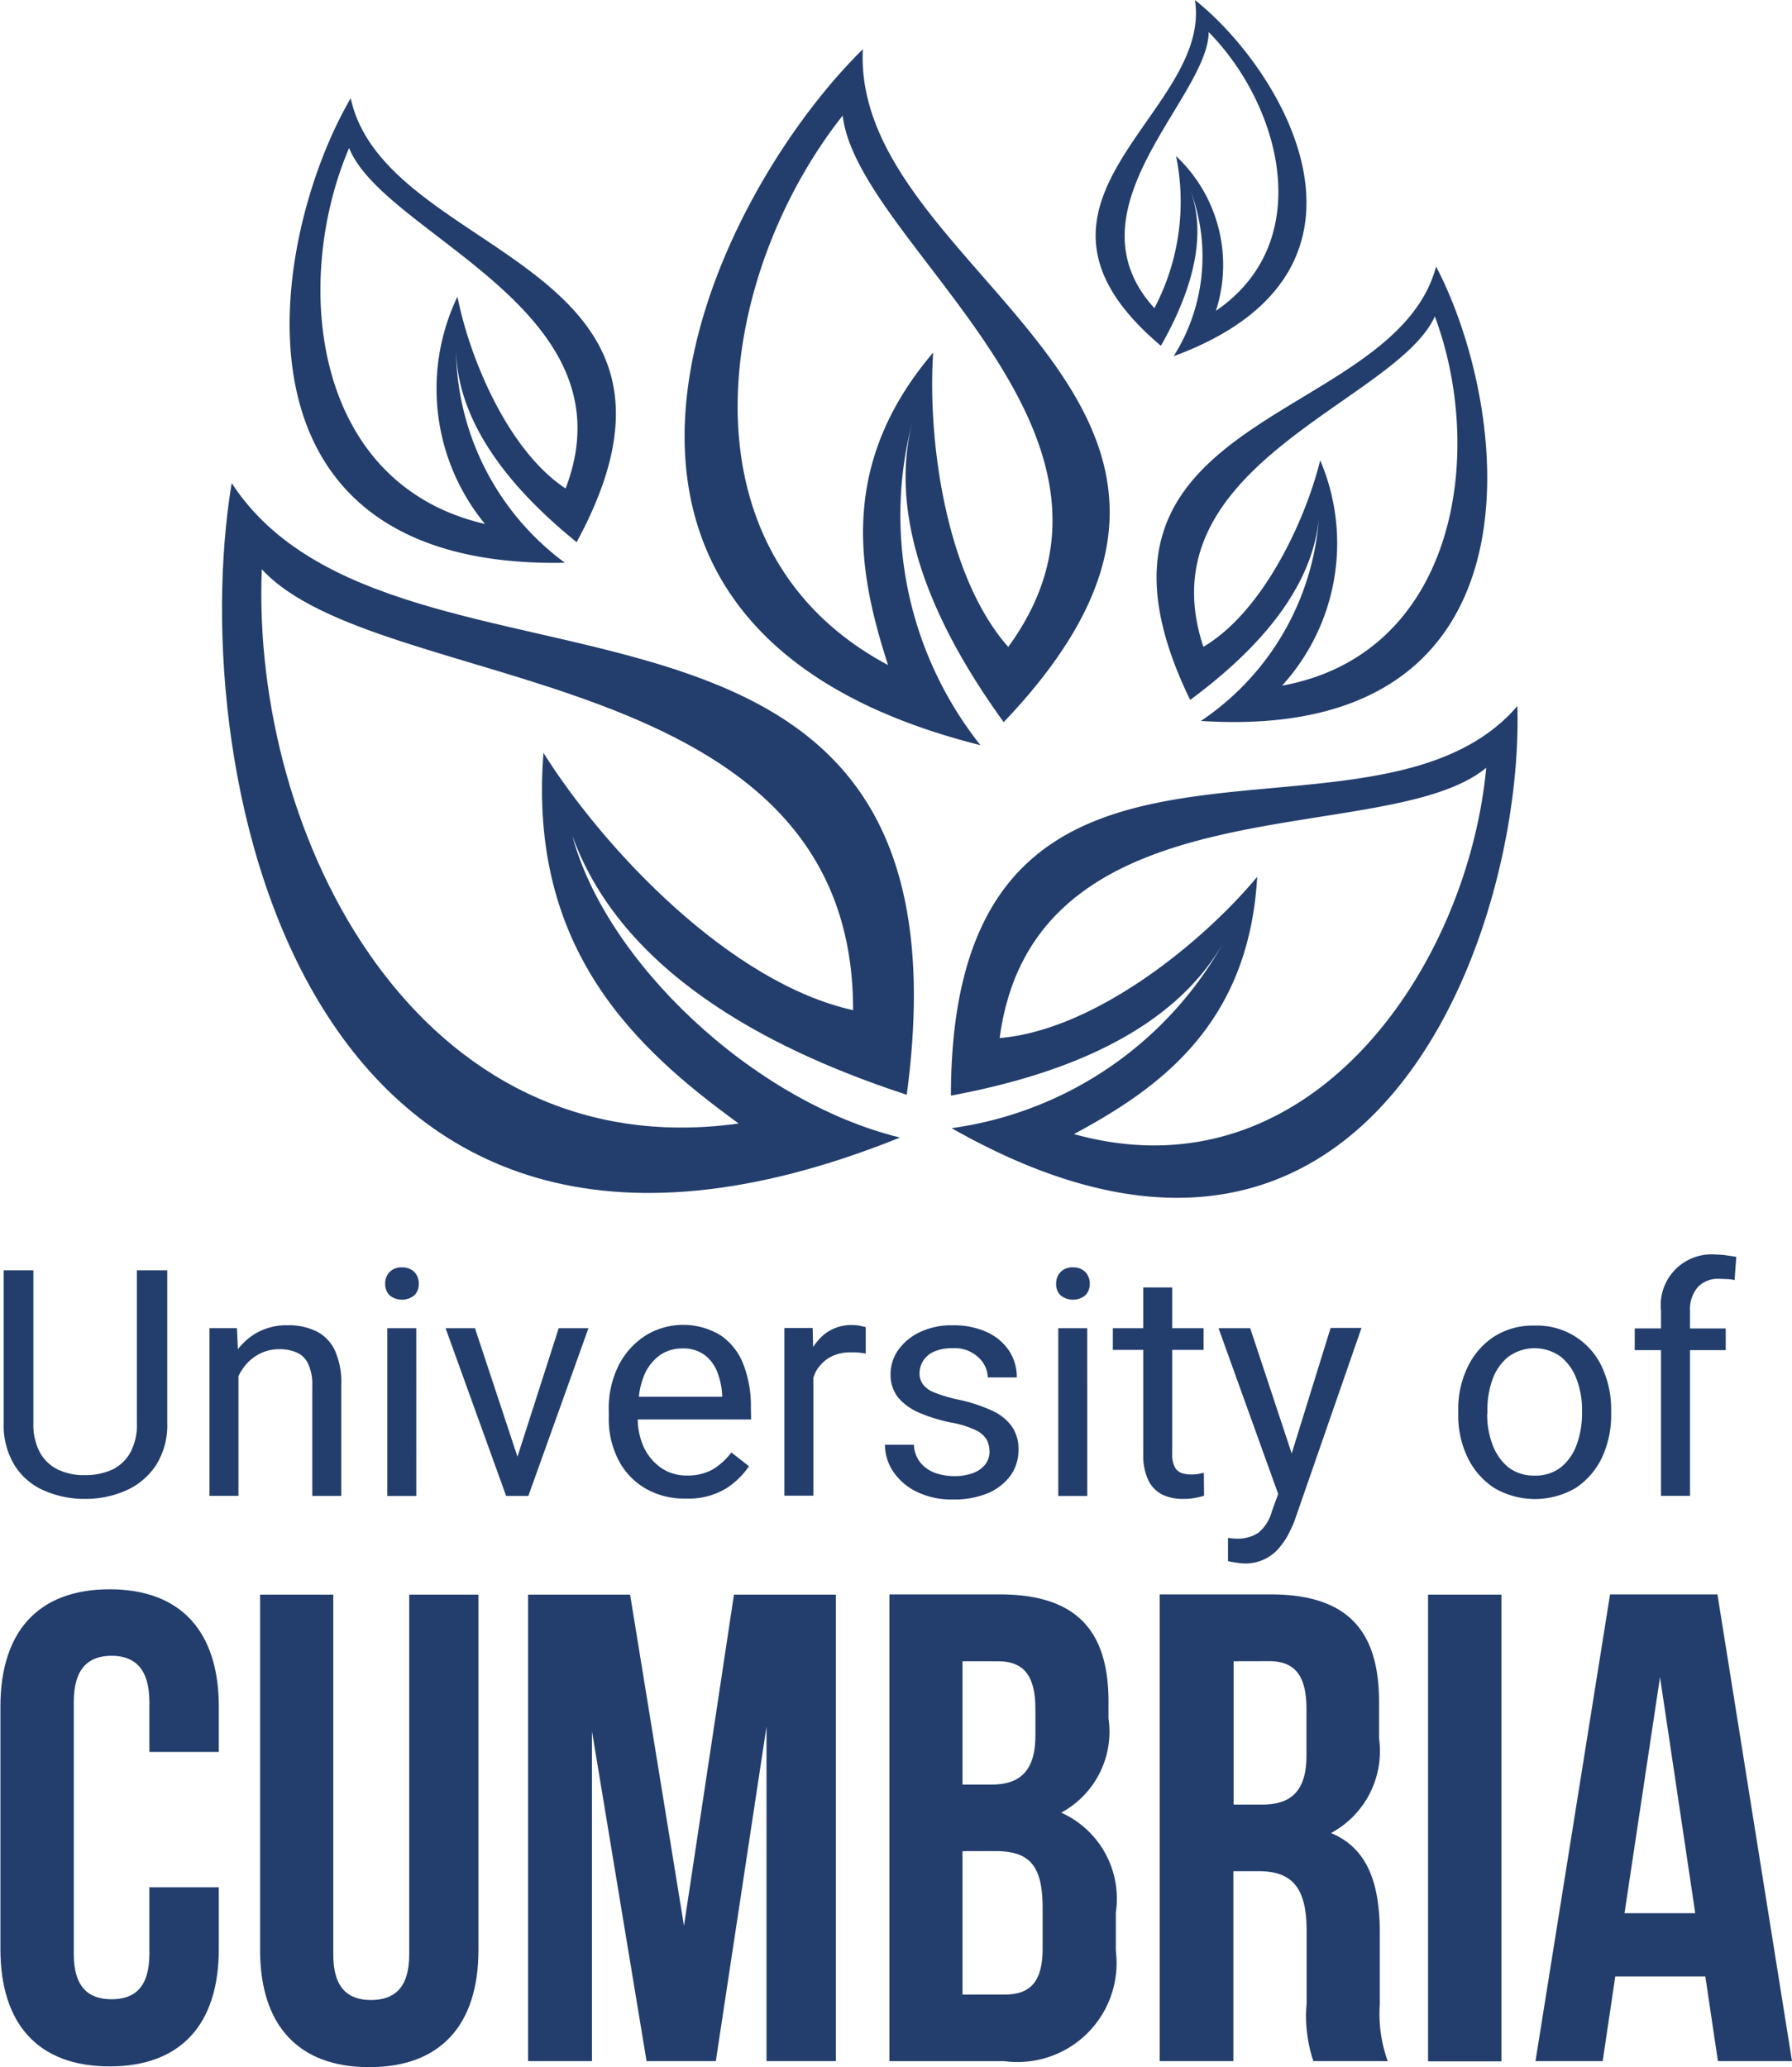
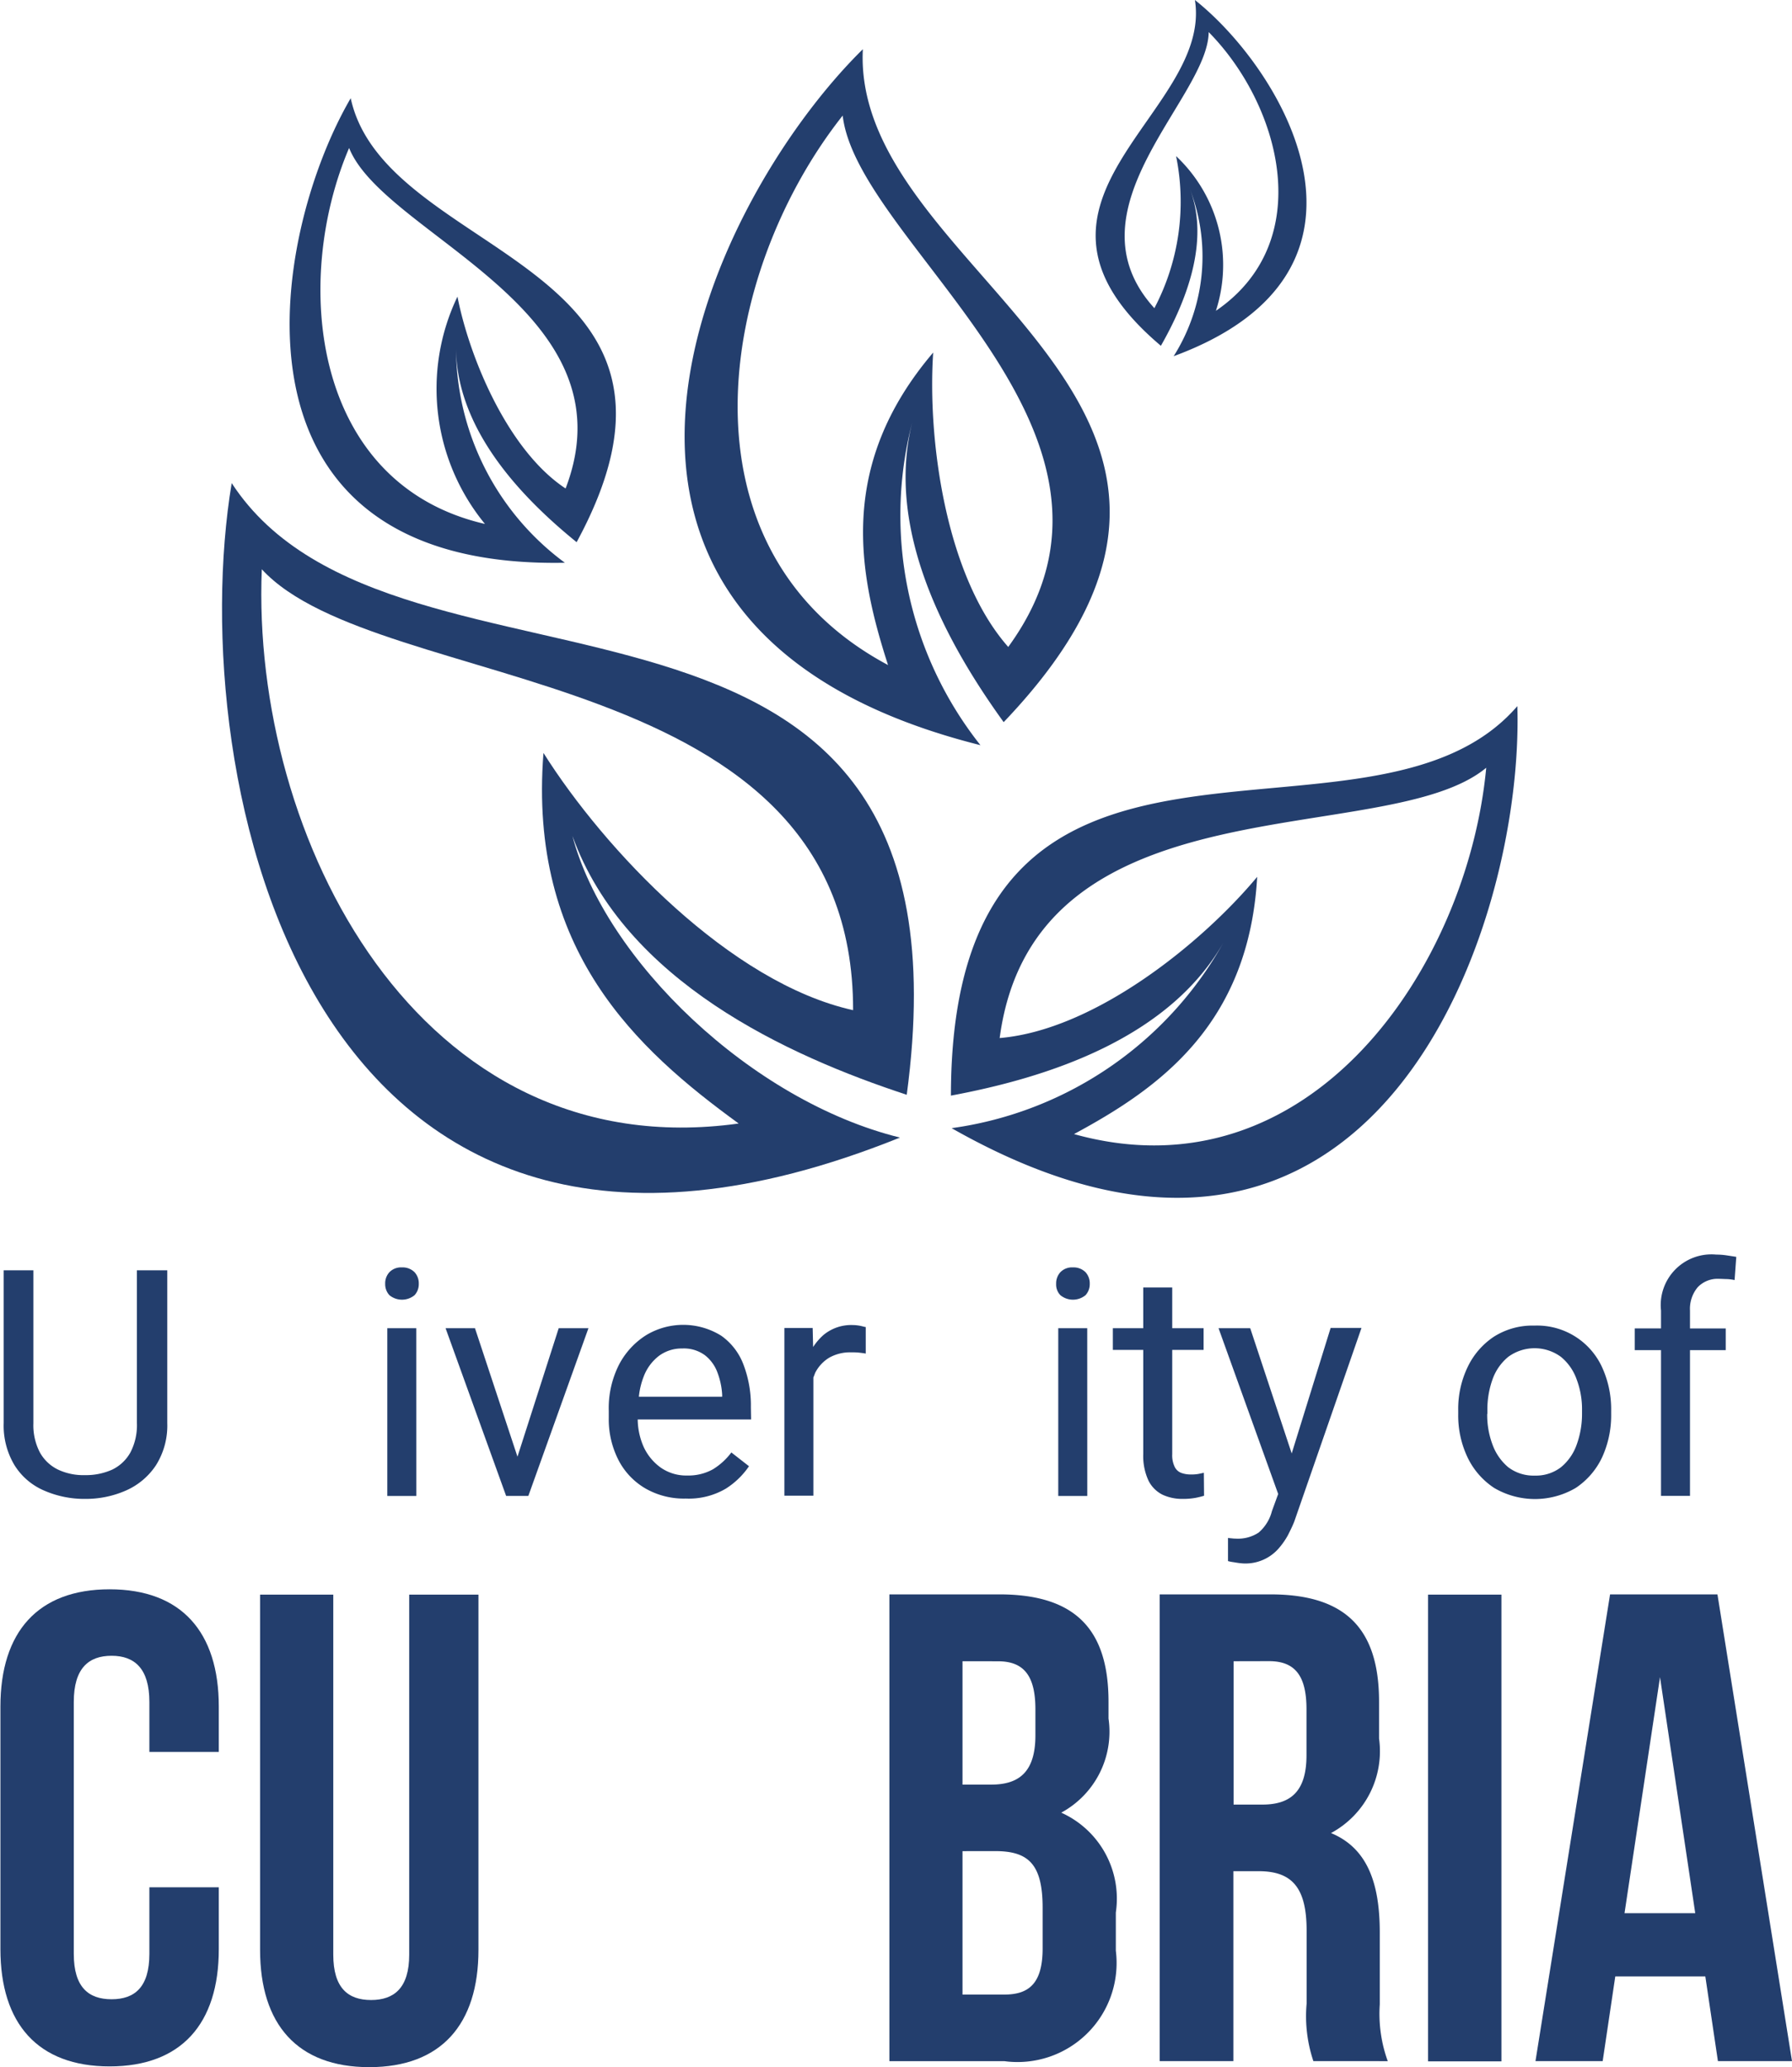
<svg xmlns="http://www.w3.org/2000/svg" width="42.671" height="49.229" viewBox="0 0 42.671 49.229">
  <g transform="translate(-39.59 -36)">
    <g transform="translate(39.59 36)">
      <path d="M65.094,70.589C66.962,56.681,52.939,62.037,49.02,56.02,47.87,62.939,50.7,77.341,64.933,71.606c-3.546-.874-7.017-4.23-7.8-7.184,1.253,3.465,5.126,5.235,7.965,6.166m-4.011.684c-7.643,1.057-11.609-6.85-11.35-13.2,2.776,3.017,14.092,2.126,14.08,10.5-2.931-.649-5.925-3.827-7.373-6.126-.368,4.7,2.218,7.057,4.644,8.822" transform="translate(-43.503 -44.515)" fill="#233e6d" />
      <path d="M85.57,70.725a8.79,8.79,0,0,1-6.563,4.586C89.07,81.03,92.639,70.547,92.478,65.26,88.938,69.369,79,63.95,78.99,74.536c2.218-.414,5.287-1.339,6.58-3.81m.713-1.4c-1.316,1.58-3.873,3.649-6.132,3.839.833-6.264,9.207-4.46,11.586-6.437-.448,4.77-4.207,10.287-9.816,8.724,1.994-1.075,4.161-2.58,4.362-6.126" transform="translate(-56.347 -48.444)" fill="#233e6d" />
-       <path d="M91.388,52.8a6.376,6.376,0,0,1-2.822,5.069c8.373.54,7.379-7.425,5.6-10.822-1.011,3.8-9.207,3.419-5.856,10.322,1.31-.971,3.023-2.552,3.08-4.569m.017-1.138c-.356,1.442-1.368,3.609-2.782,4.442-1.442-4.35,4.586-5.822,5.511-7.868,1.218,3.253.517,8.034-3.638,8.793a5.036,5.036,0,0,0,.908-5.368" transform="translate(-59.97 -40.7)" fill="#233e6d" />
      <path d="M75.556,54.063C82.866,46.4,71.929,43.454,72.2,38.04,68.43,41.753,63.775,51.8,75,54.614a8.812,8.812,0,0,1-1.58-7.85c-.77,2.678.816,5.477,2.132,7.3M72.8,52.706c-5.138-2.741-4.052-9.327-1.08-13.086.356,3.075,7.666,7.546,3.942,12.655-1.5-1.7-1.925-4.965-1.787-7.011-2.3,2.7-1.77,5.287-1.075,7.442" transform="translate(-51.654 -36.868)" fill="#233e6d" />
      <path d="M58.423,50.644c3.661-6.747-4.546-6.735-5.379-10.574-1.931,3.31-3.287,11.224,5.1,11.063a6.376,6.376,0,0,1-2.592-5.2c-.034,2.017,1.6,3.678,2.868,4.707m-2.178-.431c-4.115-.948-4.6-5.758-3.236-8.954.833,2.086,6.793,3.833,5.155,8.109-1.368-.9-2.287-3.1-2.575-4.569a5.076,5.076,0,0,0,.655,5.414" transform="translate(-44.693 -37.731)" fill="#233e6d" />
      <path d="M87.212,40.454a4.45,4.45,0,0,1-.368,4.029c5.488-2.023,2.6-6.822.506-8.483.431,2.707-4.9,4.781-.81,8.235.563-.988,1.2-2.483.672-3.781m-.31-.736a5.443,5.443,0,0,1-.517,3.621c-2.149-2.362,1.282-5.011,1.293-6.575,1.7,1.724,2.6,4.977.172,6.638a3.554,3.554,0,0,0-.948-3.684" transform="translate(-58.897 -36)" fill="#233e6d" />
      <path d="M44.8,108.952v1.477c0,1.776-.891,2.793-2.6,2.793s-2.6-1.017-2.6-2.793v-5.776c0-1.776.891-2.793,2.6-2.793s2.6,1.017,2.6,2.793v1.08H43.147v-1.19c0-.793-.351-1.1-.9-1.1s-.9.3-.9,1.1v6c0,.793.351,1.08.9,1.08s.9-.287.9-1.08v-1.586H44.8Z" transform="translate(-39.59 -64.011)" fill="#233e6d" />
      <path d="M52.107,102.08v8.574c0,.793.351,1.08.9,1.08s.908-.287.908-1.08V102.08h1.649v8.46c0,1.776-.891,2.793-2.6,2.793s-2.6-1.017-2.6-2.793v-8.46Z" transform="translate(-44.171 -64.104)" fill="#233e6d" />
-       <path d="M65.183,109.965l1.19-7.885H68.8v11.109H67.148v-7.965l-1.207,7.965H64.292l-1.3-7.856v7.856H61.47V102.08H63.9Z" transform="translate(-48.896 -64.104)" fill="#233e6d" />
      <path d="M81.658,104.627v.4a2.191,2.191,0,0,1-1.126,2.241,2.245,2.245,0,0,1,1.3,2.379v.908a2.359,2.359,0,0,1-2.649,2.632H76.44V102.07h2.638c1.8.006,2.58.845,2.58,2.557m-3.477-.965V106.6h.684c.649,0,1.052-.287,1.052-1.172v-.621c0-.793-.27-1.144-.891-1.144Zm0,4.523V111.6h1c.586,0,.908-.27.908-1.1v-.965c0-1.034-.333-1.351-1.126-1.351Z" transform="translate(-55.262 -64.1)" fill="#233e6d" />
      <path d="M91.3,113.185a3.364,3.364,0,0,1-.161-1.368v-1.741c0-1.029-.351-1.414-1.144-1.414h-.6v4.523H87.64V102.07h2.638c1.81,0,2.586.839,2.586,2.557v.874a2.213,2.213,0,0,1-1.144,2.253c.874.362,1.161,1.207,1.161,2.368v1.713a3.318,3.318,0,0,0,.19,1.351Zm-1.9-9.523v3.414h.684c.649,0,1.052-.287,1.052-1.172v-1.1c0-.793-.27-1.144-.891-1.144Z" transform="translate(-60.026 -64.1)" fill="#233e6d" />
    </g>
    <g transform="translate(73.595 73.97)">
      <rect width="1.747" height="11.115" transform="translate(0 0.006)" fill="#233e6d" />
      <path d="M109.319,113.185h-1.764l-.3-2.017h-2.144l-.3,2.017h-1.6l1.776-11.115h2.557Zm-3.988-3.523h1.684l-.839-5.621Z" transform="translate(-100.653 -102.07)" fill="#233e6d" />
    </g>
    <g transform="translate(39.682 65.878)">
      <path d="M43.641,88.64v3.638a1.772,1.772,0,0,1-.27,1.006,1.653,1.653,0,0,1-.713.6,2.362,2.362,0,0,1-.965.2,2.392,2.392,0,0,1-.988-.2,1.546,1.546,0,0,1-.7-.6,1.829,1.829,0,0,1-.259-1.006V88.64h.707v3.638a1.4,1.4,0,0,0,.155.7.985.985,0,0,0,.431.408,1.416,1.416,0,0,0,.644.132,1.523,1.523,0,0,0,.649-.132.985.985,0,0,0,.431-.408,1.4,1.4,0,0,0,.155-.7V88.64Z" transform="translate(-39.75 -88.266)" fill="#233e6d" />
-       <path d="M51.258,91.523a.957.957,0,0,0-.443-.46,1.483,1.483,0,0,0-.684-.144,1.448,1.448,0,0,0-.845.247,1.643,1.643,0,0,0-.339.322l-.023-.5H48.27v3.994h.69v-2.85a1.3,1.3,0,0,1,.149-.241,1.083,1.083,0,0,1,.356-.293,1.023,1.023,0,0,1,.46-.109,1,1,0,0,1,.437.086.539.539,0,0,1,.264.276,1.153,1.153,0,0,1,.092.506v2.626h.69V92.368A1.871,1.871,0,0,0,51.258,91.523Z" transform="translate(-43.374 -89.236)" fill="#233e6d" />
      <path d="M55.55,88.911a.392.392,0,0,1,.1-.276.385.385,0,0,1,.3-.115.4.4,0,0,1,.3.115.392.392,0,0,1,.1.276.387.387,0,0,1-.1.27.471.471,0,0,1-.6,0,.387.387,0,0,1-.1-.27m.741,5.052H55.6V89.968h.69Z" transform="translate(-46.47 -88.215)" fill="#233e6d" />
      <path d="M60.745,91.04,59.763,94.1,58.751,91.04h-.7l1.442,3.994h.529l1.431-3.994Z" transform="translate(-47.533 -89.287)" fill="#233e6d" />
      <path d="M68.2,92.864a2.722,2.722,0,0,0-.172-1,1.479,1.479,0,0,0-.534-.7,1.711,1.711,0,0,0-1.782-.017,1.828,1.828,0,0,0-.649.7,2.292,2.292,0,0,0-.247,1.109v.161a2.13,2.13,0,0,0,.224.994,1.665,1.665,0,0,0,.638.684,1.836,1.836,0,0,0,.971.247,1.736,1.736,0,0,0,.954-.236,1.891,1.891,0,0,0,.552-.534l-.42-.328a1.584,1.584,0,0,1-.437.4,1.2,1.2,0,0,1-.615.149,1.056,1.056,0,0,1-.632-.19,1.247,1.247,0,0,1-.408-.5,1.674,1.674,0,0,1-.138-.644h2.7Zm-.69-.247H65.533a1.786,1.786,0,0,1,.109-.466,1.122,1.122,0,0,1,.374-.511.908.908,0,0,1,.546-.172.843.843,0,0,1,.552.167.928.928,0,0,1,.293.414,1.768,1.768,0,0,1,.109.517v.052Z" transform="translate(-50.412 -89.232)" fill="#233e6d" />
      <path d="M73.889,90.927a.965.965,0,0,0-.167-.017,1.034,1.034,0,0,0-.707.241,1.421,1.421,0,0,0-.241.282l-.011-.454H72.09v3.994h.69V92.157c.017-.034.029-.075.046-.115a.9.9,0,0,1,.333-.356,1.015,1.015,0,0,1,.529-.126,1.615,1.615,0,0,1,.172.006c.052.006.1.011.167.023v-.632C74,90.956,73.952,90.939,73.889,90.927Z" transform="translate(-53.504 -89.232)" fill="#233e6d" />
-       <path d="M78.748,93.926a.647.647,0,0,0-.063-.276.608.608,0,0,0-.259-.23,2.262,2.262,0,0,0-.592-.184A3.759,3.759,0,0,1,77.07,93a1.356,1.356,0,0,1-.5-.362.881.881,0,0,1-.178-.552,1.008,1.008,0,0,1,.184-.58,1.324,1.324,0,0,1,.517-.425,1.742,1.742,0,0,1,.782-.161,1.887,1.887,0,0,1,.822.167,1.26,1.26,0,0,1,.523.448,1.136,1.136,0,0,1,.178.626h-.69a.677.677,0,0,0-.218-.471.816.816,0,0,0-.615-.224,1.058,1.058,0,0,0-.46.086.573.573,0,0,0-.253.224.567.567,0,0,0-.08.282.441.441,0,0,0,.075.259.609.609,0,0,0,.27.2,3.4,3.4,0,0,0,.575.172,3.828,3.828,0,0,1,.81.264,1.184,1.184,0,0,1,.471.379.946.946,0,0,1,.155.552,1.04,1.04,0,0,1-.19.615,1.3,1.3,0,0,1-.54.42,2.089,2.089,0,0,1-.816.149,1.908,1.908,0,0,1-.891-.19,1.426,1.426,0,0,1-.552-.483,1.147,1.147,0,0,1-.19-.632h.69a.7.7,0,0,0,.167.443.826.826,0,0,0,.356.236,1.364,1.364,0,0,0,.42.069,1.267,1.267,0,0,0,.471-.075.653.653,0,0,0,.287-.207.516.516,0,0,0,.1-.3" transform="translate(-55.278 -89.236)" fill="#233e6d" />
      <path d="M83.35,88.911a.392.392,0,0,1,.1-.276.385.385,0,0,1,.3-.115.4.4,0,0,1,.3.115.392.392,0,0,1,.1.276.387.387,0,0,1-.1.27.471.471,0,0,1-.6,0,.363.363,0,0,1-.1-.27m.741,5.052H83.4V89.968h.69Z" transform="translate(-58.293 -88.215)" fill="#233e6d" />
      <path d="M87.867,93.764c-.029.006-.075.017-.138.029a.959.959,0,0,1-.178.011.635.635,0,0,1-.213-.034.289.289,0,0,1-.161-.138.626.626,0,0,1-.063-.31V90.838h.747v-.517h-.747V89.35h-.69v.971H85.7v.517h.724v2.483a1.385,1.385,0,0,0,.126.632.747.747,0,0,0,.333.333,1.1,1.1,0,0,0,.46.1,1.693,1.693,0,0,0,.316-.023,1.936,1.936,0,0,0,.213-.052Z" transform="translate(-59.293 -88.568)" fill="#233e6d" />
      <path d="M92.747,91.036l-.925,2.983-.988-2.983H90.08L91.5,94.984l-.149.408a1,1,0,0,1-.316.511.894.894,0,0,1-.546.144.678.678,0,0,1-.092-.006.758.758,0,0,1-.092-.011v.552a.858.858,0,0,0,.109.023c.046.006.1.017.149.023s.1.011.132.011a1.045,1.045,0,0,0,.81-.351,1.778,1.778,0,0,0,.23-.328c.057-.115.109-.218.149-.322l1.6-4.609h-.736Z" transform="translate(-61.156 -89.283)" fill="#233e6d" />
      <path d="M100.01,92.953a2.3,2.3,0,0,1,.224-1.034,1.789,1.789,0,0,1,.626-.724,1.712,1.712,0,0,1,.965-.264,1.7,1.7,0,0,1,1.609.988,2.4,2.4,0,0,1,.218,1.034v.086a2.4,2.4,0,0,1-.218,1.034,1.789,1.789,0,0,1-.626.724,1.916,1.916,0,0,1-1.942,0,1.8,1.8,0,0,1-.632-.724,2.318,2.318,0,0,1-.224-1.034Zm.69.08a2.008,2.008,0,0,0,.126.73,1.269,1.269,0,0,0,.374.54.991.991,0,0,0,.632.2.974.974,0,0,0,.626-.2,1.221,1.221,0,0,0,.374-.54,2.138,2.138,0,0,0,.126-.73v-.086a2.008,2.008,0,0,0-.126-.73,1.221,1.221,0,0,0-.374-.54,1.06,1.06,0,0,0-1.259,0,1.221,1.221,0,0,0-.374.54,2.137,2.137,0,0,0-.121.73v.086Z" transform="translate(-65.379 -89.24)" fill="#233e6d" />
      <path d="M109.5,88.007a1.626,1.626,0,0,0-.236-.017,1.208,1.208,0,0,0-1.316,1.333v.425h-.626v.517h.626v3.471h.69V90.266h.851v-.517h-.851v-.425a.8.8,0,0,1,.184-.557.654.654,0,0,1,.506-.2c.063,0,.132.006.2.006a1.258,1.258,0,0,1,.172.023l.04-.552C109.653,88.03,109.579,88.019,109.5,88.007Z" transform="translate(-68.488 -87.99)" fill="#233e6d" />
    </g>
  </g>
</svg>